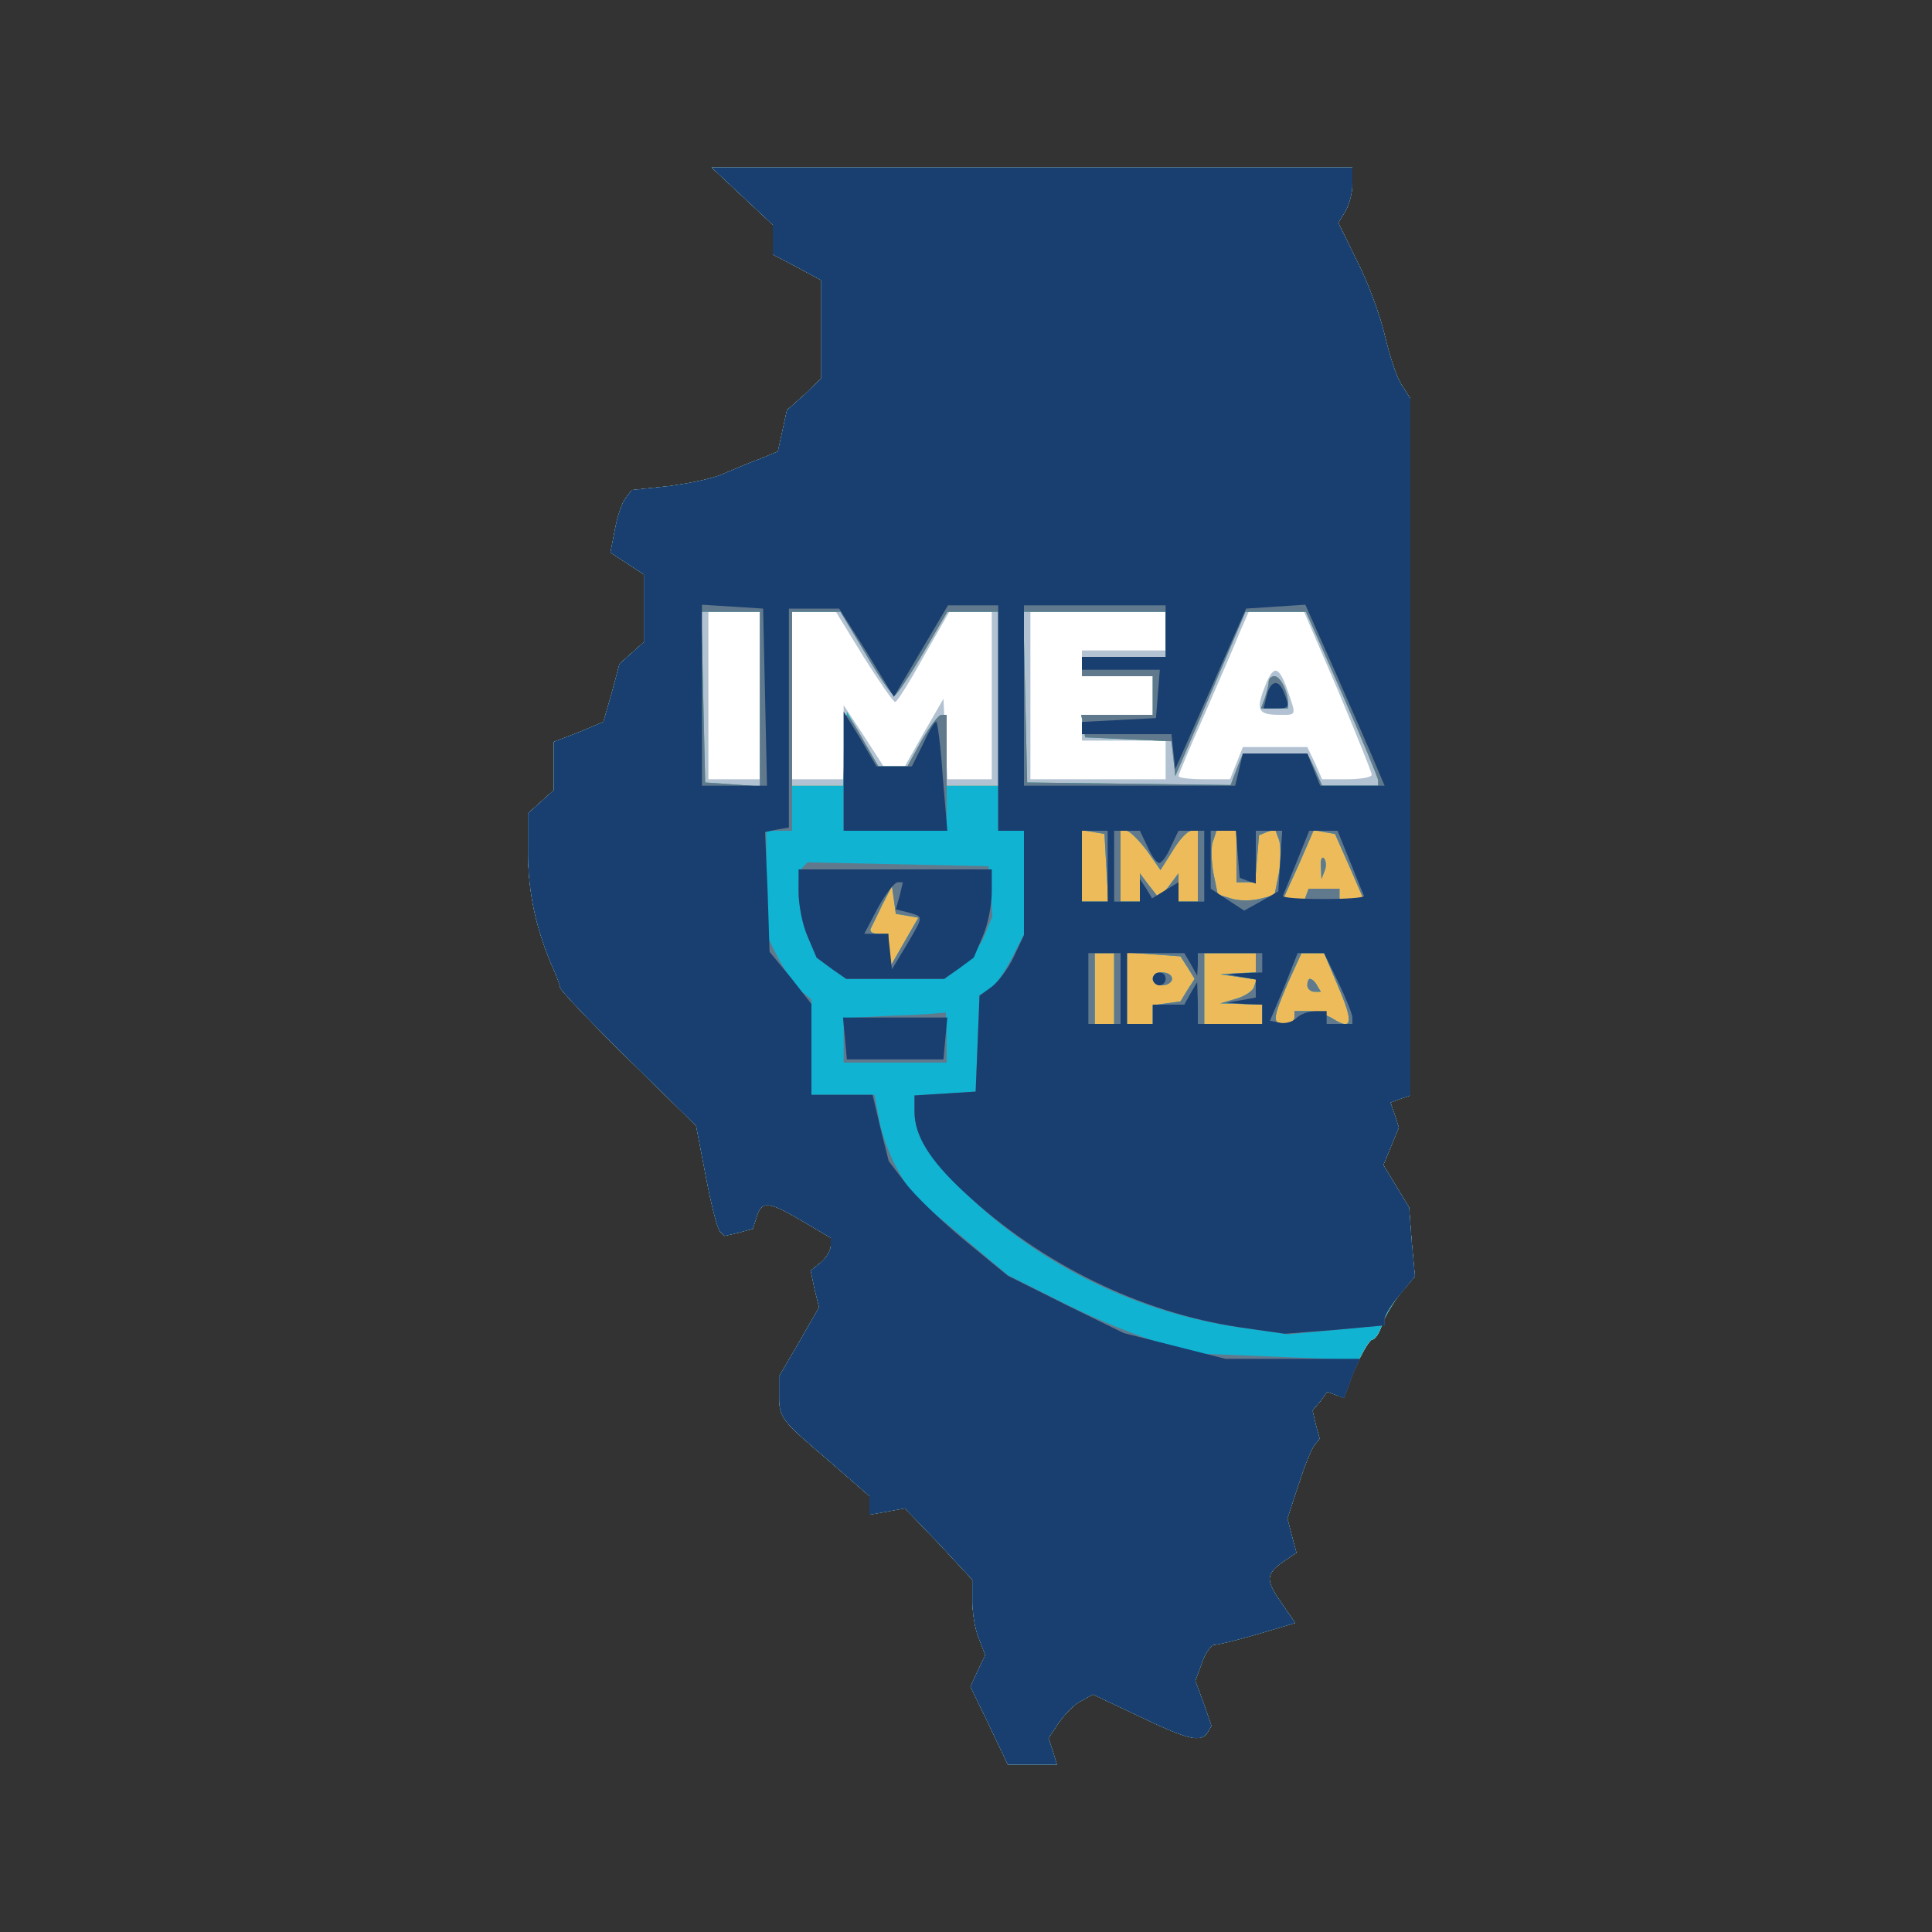
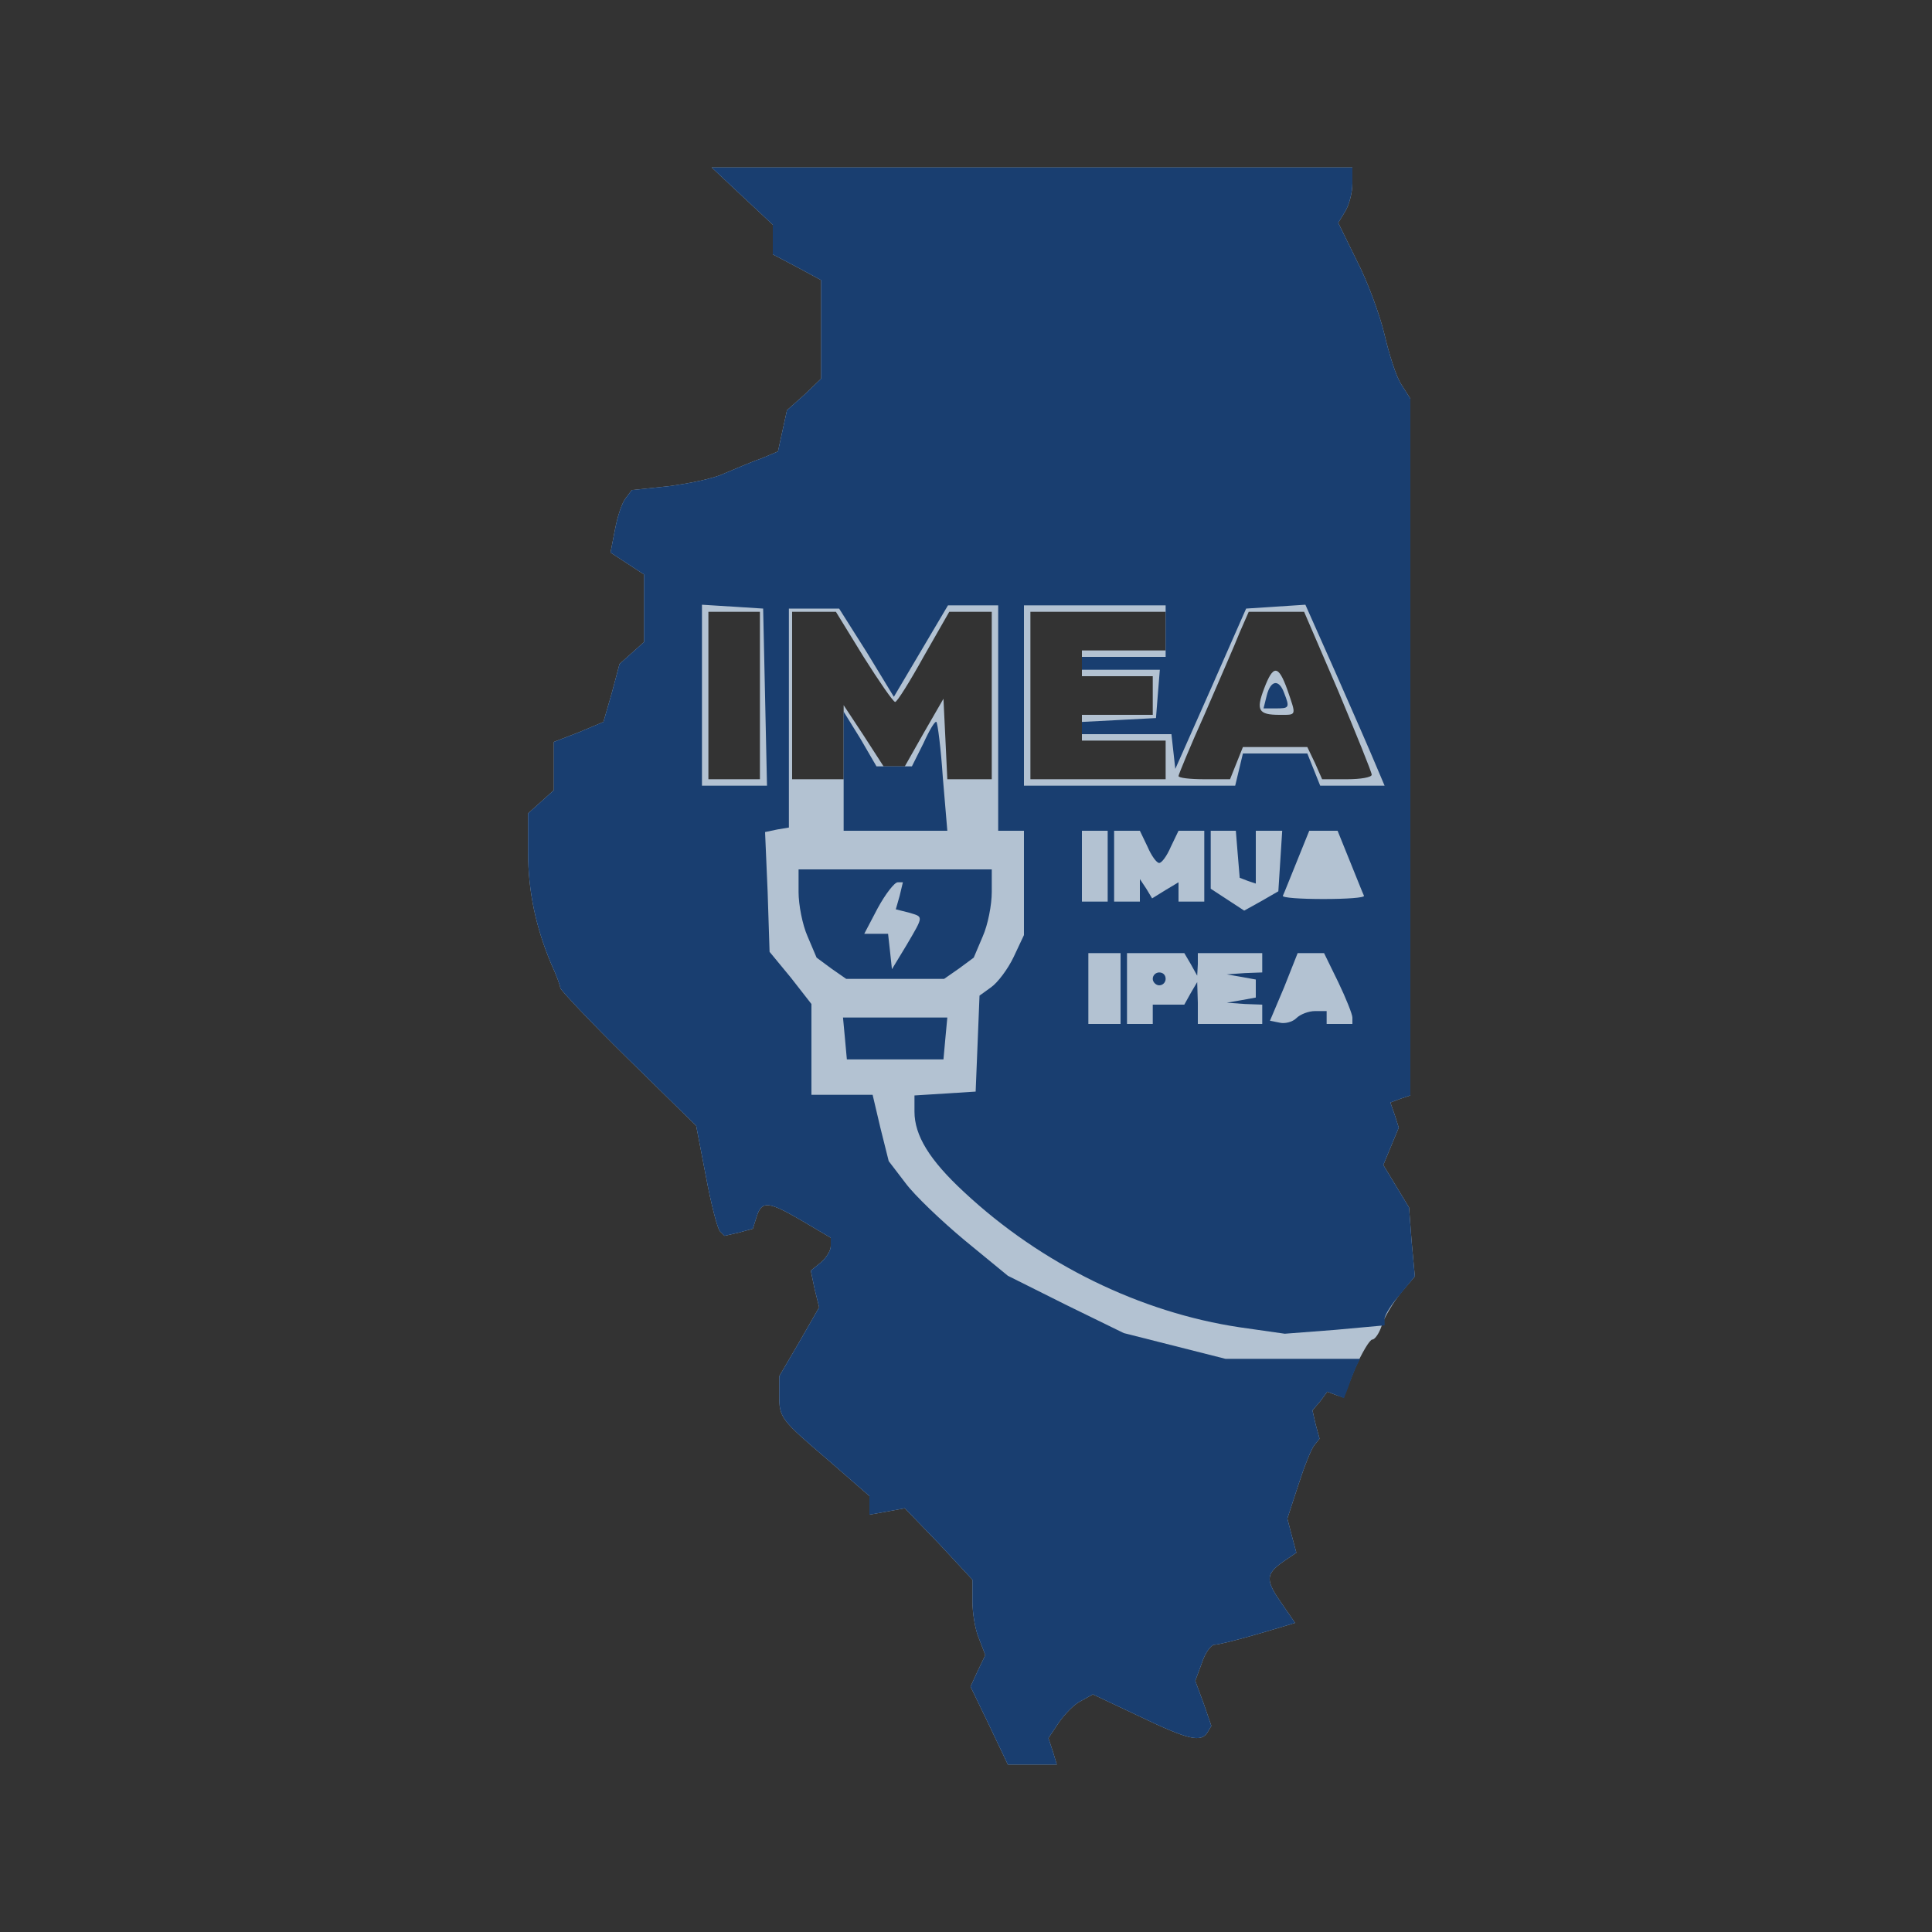
<svg xmlns="http://www.w3.org/2000/svg" version="1.2" baseProfile="tiny-ps" viewBox="0 0 300 300">
  <rect x="0" y="0" width="300" height="300" fill="#333333" stroke="none" />
  <title>Illinois Municipal Electric Agency</title>
  <desc>IMEA Logo</desc>
  <g>
    <g fill="#fff" transform="matrix(.1 0 0 -.1 0 300)">
-       <path d="m1153 2695 47-44v-46l38-20 37-20v-153l-26-25-27-24-7-32-7-32-26-11c-15-5-40-16-57-23-16-8-56-16-87-20l-57-6-9-12c-6-7-13-28-17-49l-7-36 26-17 26-17v-105l-19-17-19-17-12-45-13-45-38-16-39-15v-75l-20-18-20-18v-60c0-61 12-117 36-174 8-17 14-34 14-37s47-53 105-110l106-104 15-78c8-43 18-82 22-86l7-7 22 5 22 6 6 19c8 25 18 24 71-7l44-26v-13c0-7-7-18-15-25l-16-13 6-29 7-28-31-54-31-53v-29c0-36 2-38 78-103l62-54v-29l28 5 27 5 53-55 52-56v-33c0-18 4-44 10-58l10-26-12-25-11-24 29-60 29-61h76l-6 20-7 21 16 24c9 13 24 29 35 34l18 10 72-34c77-37 96-41 106-25l6 10-12 35-13 35 10 27c5 16 14 28 19 29 6 0 30 6 55 13s51 15 58 17l13 4-20 29c-26 37-26 46 0 65l22 15-7 26-7 27 17 52c9 28 20 56 25 62l8 10-6 22-5 22 12 14 11 15 13-5 12-4 18 45c11 25 23 45 27 45s11 10 15 23c4 12 17 34 29 49l22 26-5 54-4 53-20 33-20 33 12 29 12 29-6 19-7 20 16 6 15 5v1082l-14 22c-8 12-19 47-26 77s-26 82-43 115l-29 59 11 18c6 10 11 29 11 43v25h-995l48-45z" />
-     </g>
+       </g>
    <g fill="#b3c2d2" transform="matrix(.1 0 0 -.1 0 300)">
      <path d="m1153 2695 47-44v-46l38-20 37-20v-153l-26-25-27-24-7-32-7-32-26-11c-15-5-40-16-57-23-16-8-56-16-87-20l-57-6-9-12c-6-7-13-28-17-49l-7-36 26-17 26-17v-105l-19-17-19-17-12-45-13-45-38-16-39-15v-75l-20-18-20-18v-60c0-61 12-117 36-174 8-17 14-34 14-37s47-53 105-110l106-104 15-78c8-43 18-82 22-86l7-7 22 5 22 6 6 19c8 25 18 24 71-7l44-26v-13c0-7-7-18-15-25l-16-13 6-29 7-28-31-54-31-53v-29c0-36 2-38 78-103l62-54v-29l28 5 27 5 53-55 52-56v-33c0-18 4-44 10-58l10-26-12-25-11-24 29-60 29-61h76l-6 20-7 21 16 24c9 13 24 29 35 34l18 10 72-34c77-37 96-41 106-25l6 10-12 35-13 35 10 27c5 16 14 28 19 29 6 0 30 6 55 13s51 15 58 17l13 4-20 29c-26 37-26 46 0 65l22 15-7 26-7 27 17 52c9 28 20 56 25 62l8 10-6 22-5 22 12 14 11 15 13-5 12-4 18 45c11 25 23 45 27 45s11 10 15 23c4 12 17 34 29 49l22 26-5 54-4 53-20 33-20 33 12 29 12 29-6 19-7 20 16 6 15 5v1082l-14 22c-8 12-19 47-26 77s-26 82-43 115l-29 59 11 18c6 10 11 29 11 43v25h-995l48-45zm27-775v-130h-80v260h80v-130zm161 60c24-38 46-70 49-70s23 32 44 70l40 70h66v-260h-69l-3 63-3 62-30-52-30-53h-33l-31 48-31 47v-115h-80v260h68l43-70zm469 40v-30h-130v-40h110v-60h-110v-40h130v-60h-210v260h210v-30zm268-93c28-67 52-126 52-130s-17-7-38-7h-39l-11 25-12 25h-100l-10-25-10-25h-40c-22 0-40 2-40 5 0 2 18 46 41 97 22 51 47 108 54 126l14 32h86l53-123zm-115 4c-13-34-9-41 24-41 27 0 26-2 12 39-14 39-22 39-36 2z" />
    </g>
    <g fill="#eebb5a" transform="matrix(.1 0 0 -.1 0 300)">
-       <path d="m1153 2695 47-44v-46l38-20 37-20v-153l-26-25-27-24-7-32-7-32-26-11c-15-5-40-16-57-23-16-8-56-16-87-20l-57-6-9-12c-6-7-13-28-17-49l-7-36 26-17 26-17v-105l-19-17-19-17-12-45-13-45-38-16-39-15v-75l-20-18-20-18v-60c0-61 12-117 36-174 8-17 14-34 14-37s47-53 105-110l106-104 15-78c8-43 18-82 22-86l7-7 22 5 22 6 6 19c8 25 18 24 71-7l44-26v-13c0-7-7-18-15-25l-16-13 6-29 7-28-31-54-31-53v-29c0-36 2-38 78-103l62-54v-29l28 5 27 5 53-55 52-56v-33c0-18 4-44 10-58l10-26-12-25-11-24 29-60 29-61h76l-6 20-7 21 16 24c9 13 24 29 35 34l18 10 72-34c77-37 96-41 106-25l6 10-12 35-13 35 10 27c5 16 14 28 19 29 6 0 30 6 55 13s51 15 58 17l13 4-20 29c-26 37-26 46 0 65l22 15-7 26-7 27 17 52c9 28 20 56 25 62l8 10-6 22-5 22 12 14 11 15 13-5 12-4 18 45c11 25 23 45 27 45s11 10 15 23c4 12 17 34 29 49l22 26-5 54-4 53-20 33-20 33 12 29 12 29-6 19-7 20 16 6 15 5v1082l-14 22c-8 12-19 47-26 77s-26 82-43 115l-29 59 11 18c6 10 11 29 11 43v25h-995l48-45zm27-781v-135l-42 3-43 3-3 133-3 132h91v-136zm164 71c21-36 41-65 45-65 3 0 23 30 44 65l38 65h79v-270h-80v110h-8c-5 0-18-18-31-40l-22-40h-45l-25 43-24 42-3-57-3-58h-79v270h75l39-65zm466 30v-35h-130v-30h110v-60h-111l3-17 3-18 67-3 67-3 3-27 3-27 55 128 54 127h94l56-127c31-71 56-131 56-135v-8h-87l-11 25-12 25h-100l-10-25-9-24-158 2-158 2-3 133-3 132h221v-35zm160-74c0-5-3-16-6-25l-6-16h42v9c0 17-12 41-21 41-5 0-9-4-9-9z" />
-     </g>
+       </g>
    <g fill="#10b3d2" transform="matrix(.1 0 0 -.1 0 300)">
-       <path d="m1153 2695 47-44v-46l38-20 37-20v-153l-26-25-27-24-7-32-7-32-26-11c-15-5-40-16-57-23-16-8-56-16-87-20l-57-6-9-12c-6-7-13-28-17-49l-7-36 26-17 26-17v-105l-19-17-19-17-12-45-13-45-38-16-39-15v-75l-20-18-20-18v-60c0-61 12-117 36-174 8-17 14-34 14-37s47-53 105-110l106-104 15-78c8-43 18-82 22-86l7-7 22 5 22 6 6 19c8 25 18 24 71-7l44-26v-13c0-7-7-18-15-25l-16-13 6-29 7-28-31-54-31-53v-29c0-36 2-38 78-103l62-54v-29l28 5 27 5 53-55 52-56v-33c0-18 4-44 10-58l10-26-12-25-11-24 29-60 29-61h76l-6 20-7 21 16 24c9 13 24 29 35 34l18 10 72-34c77-37 96-41 106-25l6 10-12 35-13 35 10 27c5 16 14 28 19 29 6 0 30 6 55 13s51 15 58 17l13 4-20 29c-26 37-26 46 0 65l22 15-7 26-7 27 17 52c9 28 20 56 25 62l8 10-6 22-5 22 12 14 11 15 13-5 12-4 18 45c11 25 23 45 27 45s11 10 15 23c4 12 17 34 29 49l22 26-5 54-4 53-20 33-20 33 12 29 12 29-6 19-7 20 16 6 15 5v1082l-14 22c-8 12-19 47-26 77s-26 82-43 115l-29 59 11 18c6 10 11 29 11 43v25h-995l48-45zm27-781v-135l-42 3-43 3-3 133-3 132h91v-136zm164 71c21-36 41-65 45-65 3 0 23 30 44 65l38 65h79v-270h-80v110h-8c-5 0-18-18-31-40l-22-40h-45l-25 43-24 42-3-57-3-58h-79v270h75l39-65zm466 30v-35h-130v-30h110v-60h-111l3-17 3-18 67-3 67-3 3-27 3-27 55 128 54 127h94l56-127c31-71 56-131 56-135v-8h-87l-11 25-12 25h-100l-10-25-9-24-158 2-158 2-3 133-3 132h221v-35zm-92-363 3-52h-41v111l18-3 17-3 3-53zm63 27 21-30 19 30c10 17 23 31 29 31h10v-110h-30v44l-15-20-15-19-15 19-15 20v-44h-30v110h9c5 0 19-14 32-31zm139-9v-40h29l3 37 3 36 12 5 13 4 6-16c3-9 3-32 0-51l-7-35-24-6c-13-3-33-3-44 1l-20 6-7 34c-3 19-4 42 0 50l5 15h31v-40zm176-17 23-53h-39v20h-48l-4-11-4-11-15 3-16 4 24 53 23 53 16-3 17-3 23-52zm-687-75 17-3-23-40-23-40v55h-16c-9 0-14 3-12 8 2 4 10 20 18 37l15 29 3-21 3-22 18-3zm321-113v-55h-30v110h30v-55zm114 33 11-18-11-17-11-18-22-3-21-3v-29h-40v111l41-3 42-3 11-17zm106 7v-15l-27-1-28-2 28-4 28-4-4-12c-2-6-14-14-28-18l-24-7 33-1 32-1v-30h-90v110h80v-15zm128-37c24-56 22-69-8-50-11 7-29 12-40 12h-20v-10c0-5-7-10-15-10-20 0-19 8 5 64l21 46h35l22-52zm-108 473c0-5-3-16-6-25l-6-16h42v9c0 17-12 41-21 41-5 0-9-4-9-9zm81-287 1-19 5 13c3 7 2 16-1 19-3 4-6-2-5-13zm-261-174c0-5 7-10 15-10s15 5 15 10c0 6-7 10-15 10s-15-4-15-10zm240-10c0-5 5-10 11-10h10l-6 10c-3 6-8 10-11 10-2 0-4-4-4-10z" />
-     </g>
+       </g>
    <g fill="#61798c" transform="matrix(.1 0 0 -.1 0 300)">
-       <path d="m1153 2695 47-44v-46l38-20 37-20v-153l-26-25-27-24-7-32-7-32-26-11c-15-5-40-16-57-23-16-8-56-16-87-20l-57-6-9-12c-6-7-13-28-17-49l-7-36 26-17 26-17v-105l-19-17-19-17-12-45-13-45-38-16-39-15v-75l-20-18-20-18v-60c0-61 12-117 36-174 8-17 14-34 14-37s47-53 105-110l106-104 15-78c8-43 18-82 22-86l7-7 22 5 22 6 6 19c8 25 18 24 71-7l44-26v-13c0-7-7-18-15-25l-16-13 6-29 7-28-31-54-31-53v-29c0-36 2-38 78-103l62-54v-29l28 5 27 5 53-55 52-56v-33c0-18 4-44 10-58l10-26-12-25-11-24 29-60 29-61h76l-6 20-7 21 16 24c9 13 24 29 35 34l18 10 72-34c77-37 96-41 106-25l6 10-12 35-13 35 10 27c5 16 14 28 19 29 6 0 30 6 55 13s51 15 58 17l13 4-20 29c-26 37-26 46 0 65l22 15-7 26-7 27 17 52c9 28 20 56 25 62l8 10-6 22-5 22 12 14 11 15 13-5 13-5 7 18c3 10 8 23 11 29l6 12-123 5-123 5-60 16c-33 9-100 36-150 61l-90 45-75 63-75 63-22 39c-12 22-25 57-28 77l-7 38h-98v148l-16 13c-8 7-24 30-35 50l-19 38v161h40v340h75l39-65c21-36 41-65 45-65 3 0 23 30 44 65l38 65h79v-340h40v-161l-20-39c-11-21-26-43-34-47l-15-8-3-75-3-75-47-3-48-3v-25c0-39 24-76 90-137 114-106 259-175 413-198l77-11 75 7 75 7v10c0 6 11 23 24 38l23 28-5 54-4 53-20 33-20 33 12 29 12 29-6 19-7 20 16 6 15 5v1082l-14 22c-8 12-19 47-26 77s-26 82-43 115l-29 59 11 18c6 10 11 29 11 43v25h-995l48-45zm27-781v-135l-42 3-43 3-3 133-3 132h91v-136zm630 101v-35h-130v-30h110v-60h-111l3-17 3-18 67-3 67-3 3-27 3-27 55 128 54 127h94l56-127c31-71 56-131 56-135v-8h-87l-11 25-12 25h-100l-10-25-9-24-158 2-158 2-3 133-3 132h221v-35zm-92-363 3-52h-41v111l18-3 17-3 3-53zm63 27 21-30 19 30c10 17 23 31 29 31h10v-110h-30v44l-15-20-15-19-15 19-15 20v-44h-30v110h9c5 0 19-14 32-31zm139-9v-40h29l3 37 3 36 12 5 13 4 6-16c3-9 3-32 0-51l-7-35-24-6c-13-3-33-3-44 1l-20 6-7 34c-3 19-4 42 0 50l5 15h31v-40zm176-17 23-53h-39v20h-48l-4-11-4-11-15 3-16 4 24 53 23 53 16-3 17-3 23-52zm-366-188v-55h-30v110h30v-55zm114 33 11-18-11-17-11-18-22-3-21-3v-29h-40v111l41-3 42-3 11-17zm106 7v-15l-27-1-28-2 28-4 28-4-4-12c-2-6-14-14-28-18l-24-7 33-1 32-1v-30h-90v110h80v-15zm128-37c24-56 22-69-8-50-11 7-29 12-40 12h-20v-10c0-5-7-10-15-10-20 0-19 8 5 64l21 46h35l22-52zm-108 473c0-5-3-16-6-25l-6-16h42v9c0 17-12 41-21 41-5 0-9-4-9-9zm81-287 1-19 5 13c3 7 2 16-1 19-3 4-6-2-5-13zm-261-174c0-5 7-10 15-10s15 5 15 10c0 6-7 10-15 10s-15-4-15-10zm240-10c0-5 5-10 11-10h10l-6 10c-3 6-8 10-11 10-2 0-4-4-4-10zm-720 330v-90h160v180h-8c-5 0-18-18-31-40l-22-40h-45l-23 40c-12 22-24 40-27 40-2 0-4-40-4-90zm-63-146c-12-12-8-73 7-108l14-33 23-17 23-16h153l25 20c14 10 31 32 37 48l12 29-3 39-3 39-141 3-140 3-7-7zm162-76 17-3-23-40-23-40v55h-16c-9 0-14 3-12 8 2 4 10 20 18 37l15 29 3-21 3-22 18-3zm-21-155-78-4v-69h160v40c0 22-1 39-2 38-2-1-38-4-80-5z" />
-     </g>
+       </g>
    <g fill="#193e70" transform="matrix(.1 0 0 -.1 0 300)">
      <path d="m1153 2695 47-44v-46l38-20 37-20v-153l-26-25-27-24-7-32-7-32-26-11c-15-5-40-16-57-23-16-8-56-16-87-20l-57-6-9-12c-6-7-13-28-17-49l-7-36 26-17 26-17v-105l-19-17-19-17-12-45-13-45-38-16-39-15v-75l-20-18-20-18v-60c0-61 12-117 36-174 8-17 14-34 14-37s47-53 105-110l106-104 15-78c8-43 18-82 22-86l7-7 22 5 22 6 6 19c8 25 18 24 71-7l44-26v-13c0-7-7-18-15-25l-16-13 6-29 7-28-31-54-31-53v-29c0-36 2-38 78-103l62-54v-29l28 5 27 5 53-55 52-56v-33c0-18 4-44 10-58l10-26-12-25-11-24 29-60 29-61h76l-6 20-7 21 16 24c9 13 24 29 35 34l18 10 72-34c77-37 96-41 106-25l6 10-12 35-13 35 10 27c5 16 14 28 19 29 6 0 30 6 55 13s51 15 58 17l13 4-20 29c-26 37-26 46 0 65l22 15-7 26-7 27 17 52c9 28 20 56 25 62l8 10-6 22-5 22 12 14 11 15 13-5 13-5 7 18c3 10 9 24 12 31l6 12h-209l-79 20-79 20-90 44-90 45-67 55c-36 30-78 70-92 89l-26 34-13 52-12 51h-95v141l-32 41-33 40-3 93-4 93 19 4 18 3v340h78l43-68 42-69 42 71 42 71h78v-350h40v-162l-16-34c-9-19-25-40-35-47l-18-13-3-75-3-74-47-3-48-3v-25c0-37 23-75 77-125 120-112 274-187 428-210l70-10 78 6 77 7v10c0 6 11 23 24 38l23 28-5 54-4 53-20 33-20 33 12 29 12 29-6 19-7 20 16 6 15 5v1082l-14 22c-8 12-19 47-26 77s-26 82-43 115l-29 59 11 18c6 10 11 29 11 43v25h-995l48-45zm35-777 3-138h-101v281l48-3 47-3 3-137zm622 102v-40h-130v-20h121l-3-37-3-38-57-3-58-3v-19h139l3-27 3-27 55 124 55 125 46 3 46 3 48-108c26-59 54-123 61-140l14-33h-100l-10 25-10 25h-100l-6-25-6-25h-328v280h220v-40zm-90-365v-55h-40v110h40v-55zm62 30c6-14 14-25 18-25s12 11 18 25l12 25h40v-110h-40v30l-20-12-21-13-9 15-10 15v-35h-40v110h40l12-25zm140-12 3-36 13-5 12-4v82h41l-3-47-3-47-26-15-27-15-26 17-26 17v90h39l3-37zm174-10c11-27 20-50 22-54 1-3-27-5-63-5s-64 2-63 5c2 4 11 27 22 54l19 47h44l19-47zm-356-198v-55h-50v110h50v-55zm109 38 10-18 1 18v17h100v-30l-27-1-28-2 23-4 22-4v-28l-22-4-23-4 28-2 27-1v-30h-100v33l-1 32-10-17-10-18h-49v-30h-40v110h89l10-17zm229-28c12-25 22-50 22-55v-10h-40v20h-18c-10 0-23-5-29-11s-18-9-26-7l-15 3 22 52 21 53h41l22-45zm-111 445-5-20h19c21 0 22 1 13 24-8 22-21 20-27-4zm-177-440c0-5 5-10 10-10 6 0 10 5 10 10 0 6-4 10-10 10-5 0-10-4-10-10zm-480 323v-93h161l-7 83c-3 45-8 84-10 86s-11-13-20-33l-18-36h-55l-25 43-26 42v-92zm-70-188c0-20 6-51 14-69l14-33 23-17 23-16h152l23 16 23 17 14 33c8 18 14 49 14 69v35h-300v-35zm157-6-6-21 20-5c23-7 24-4-3-50l-23-38-3 28-3 27h-37l21 40c12 22 26 40 31 40h8l-5-21zm-85-221 3-33h150l3 33 3 32h-162l3-32z" />
    </g>
  </g>
</svg>